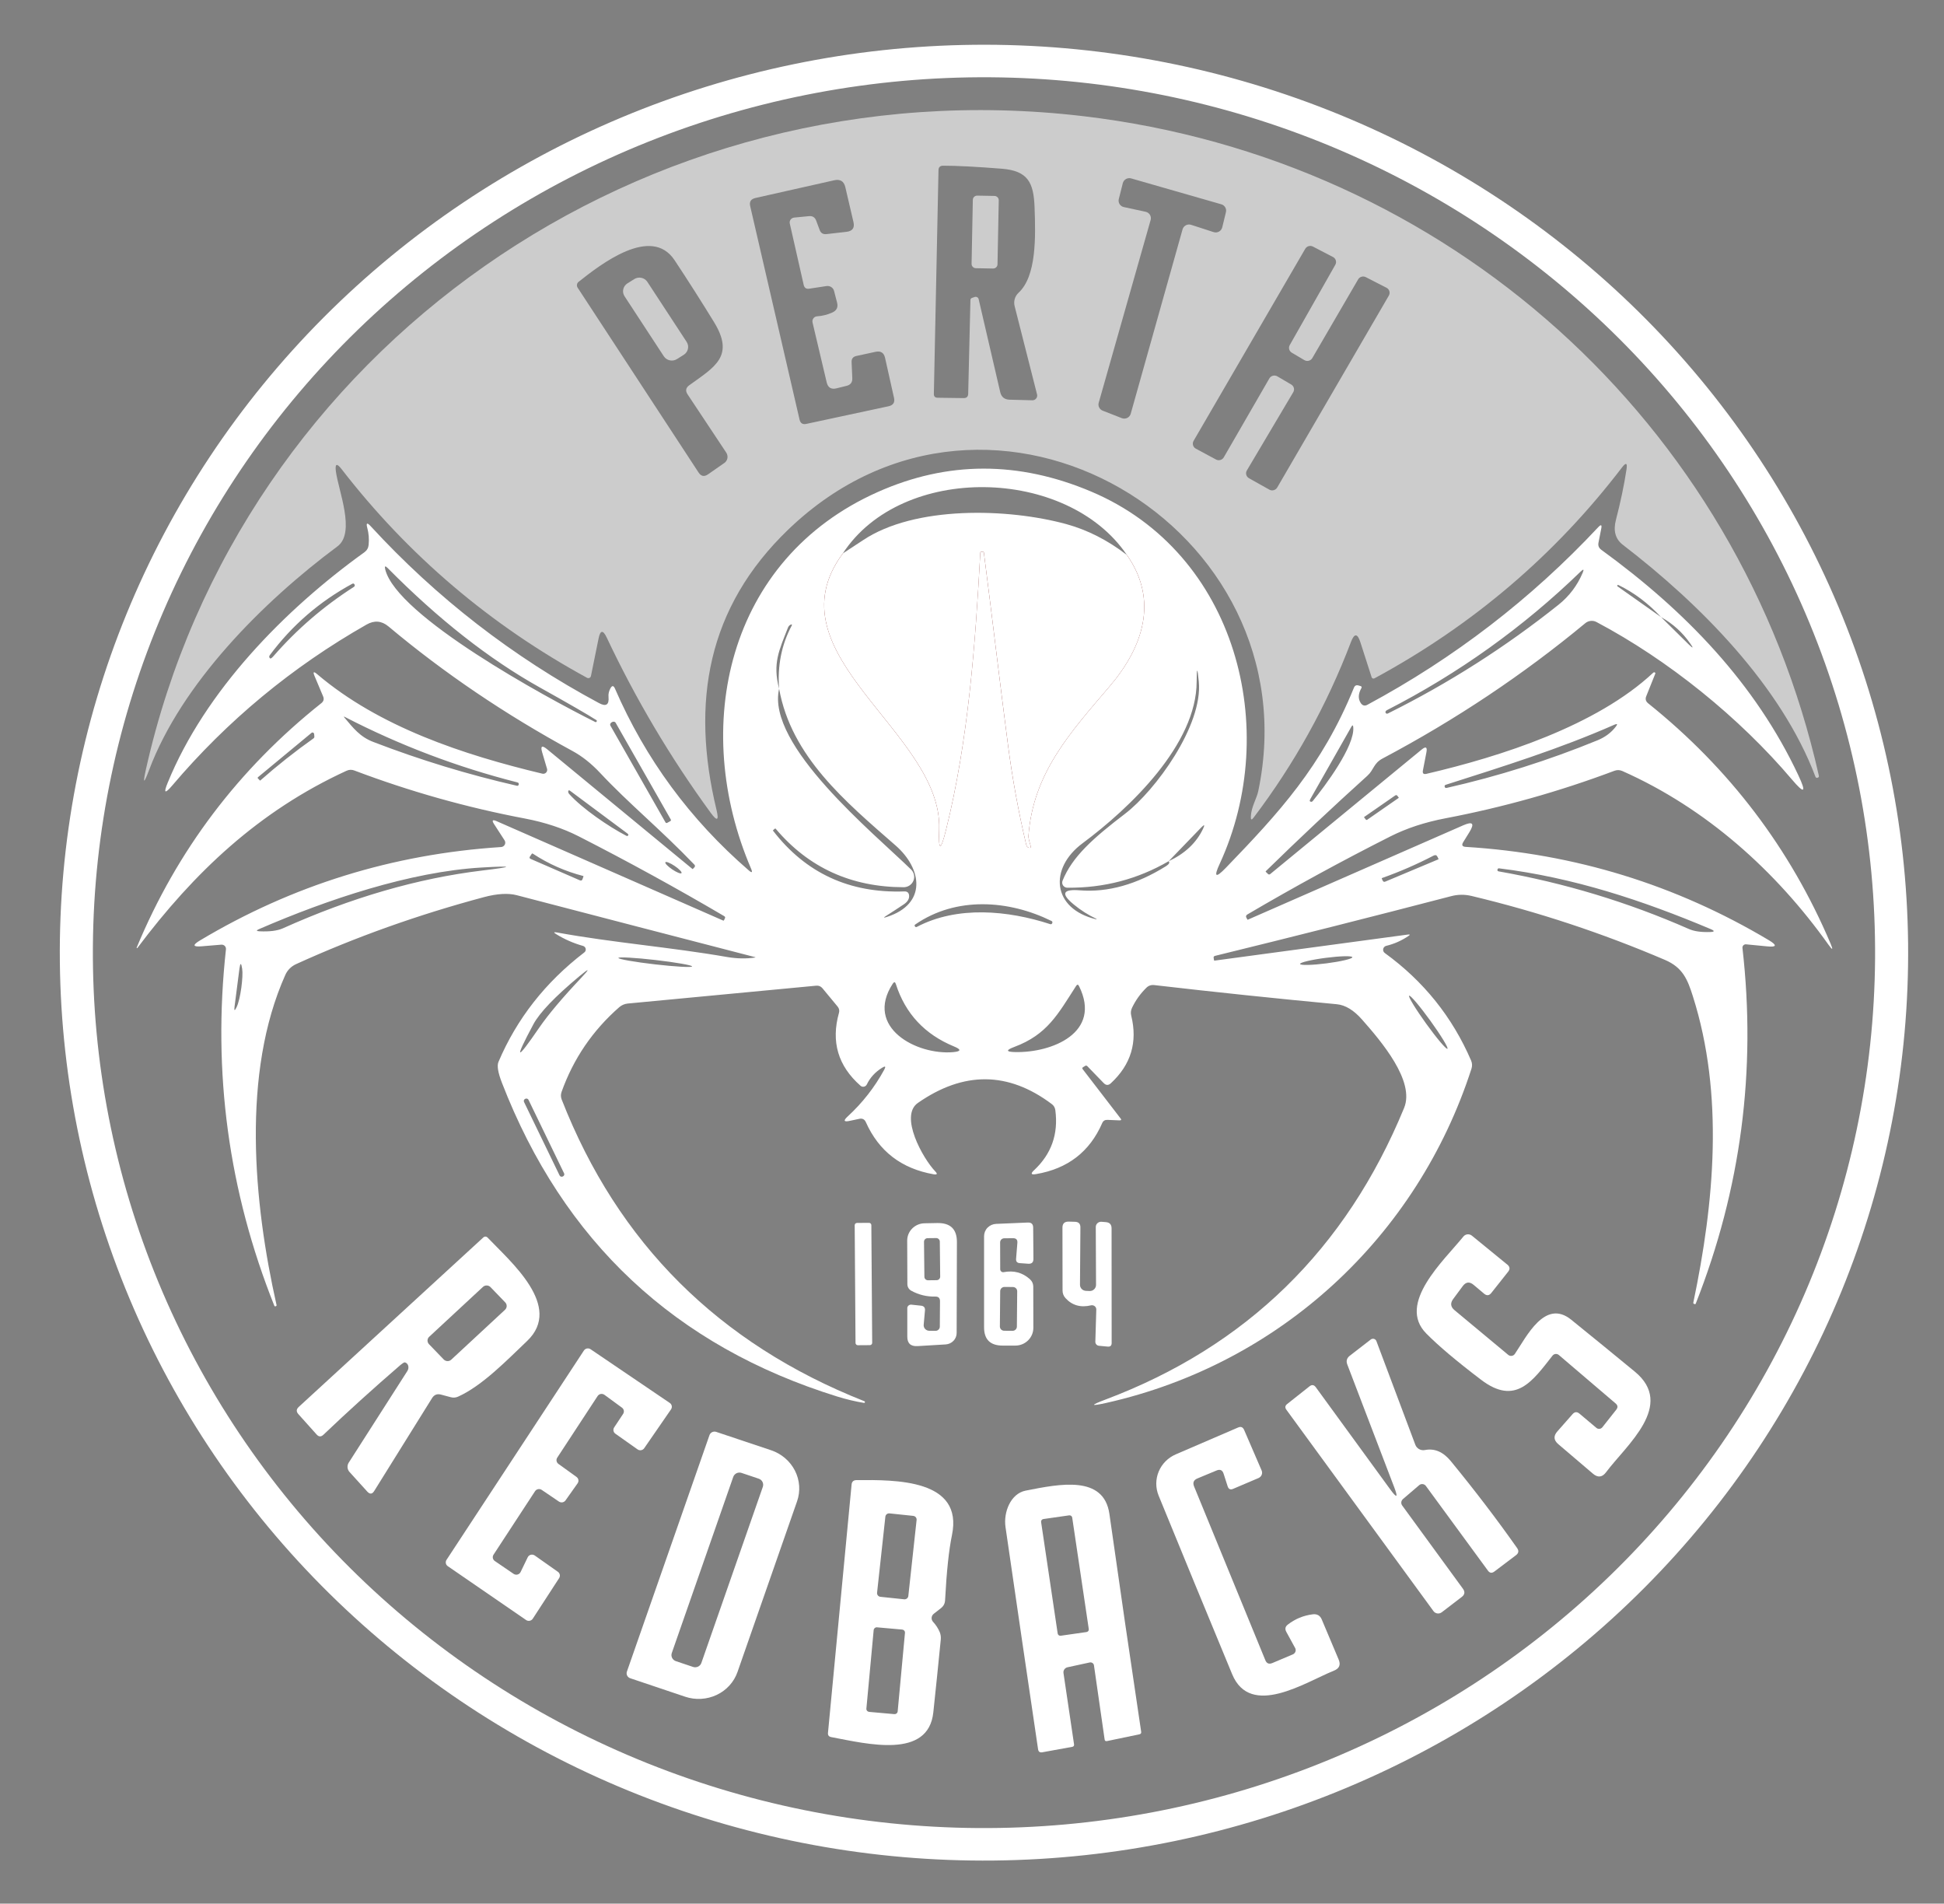
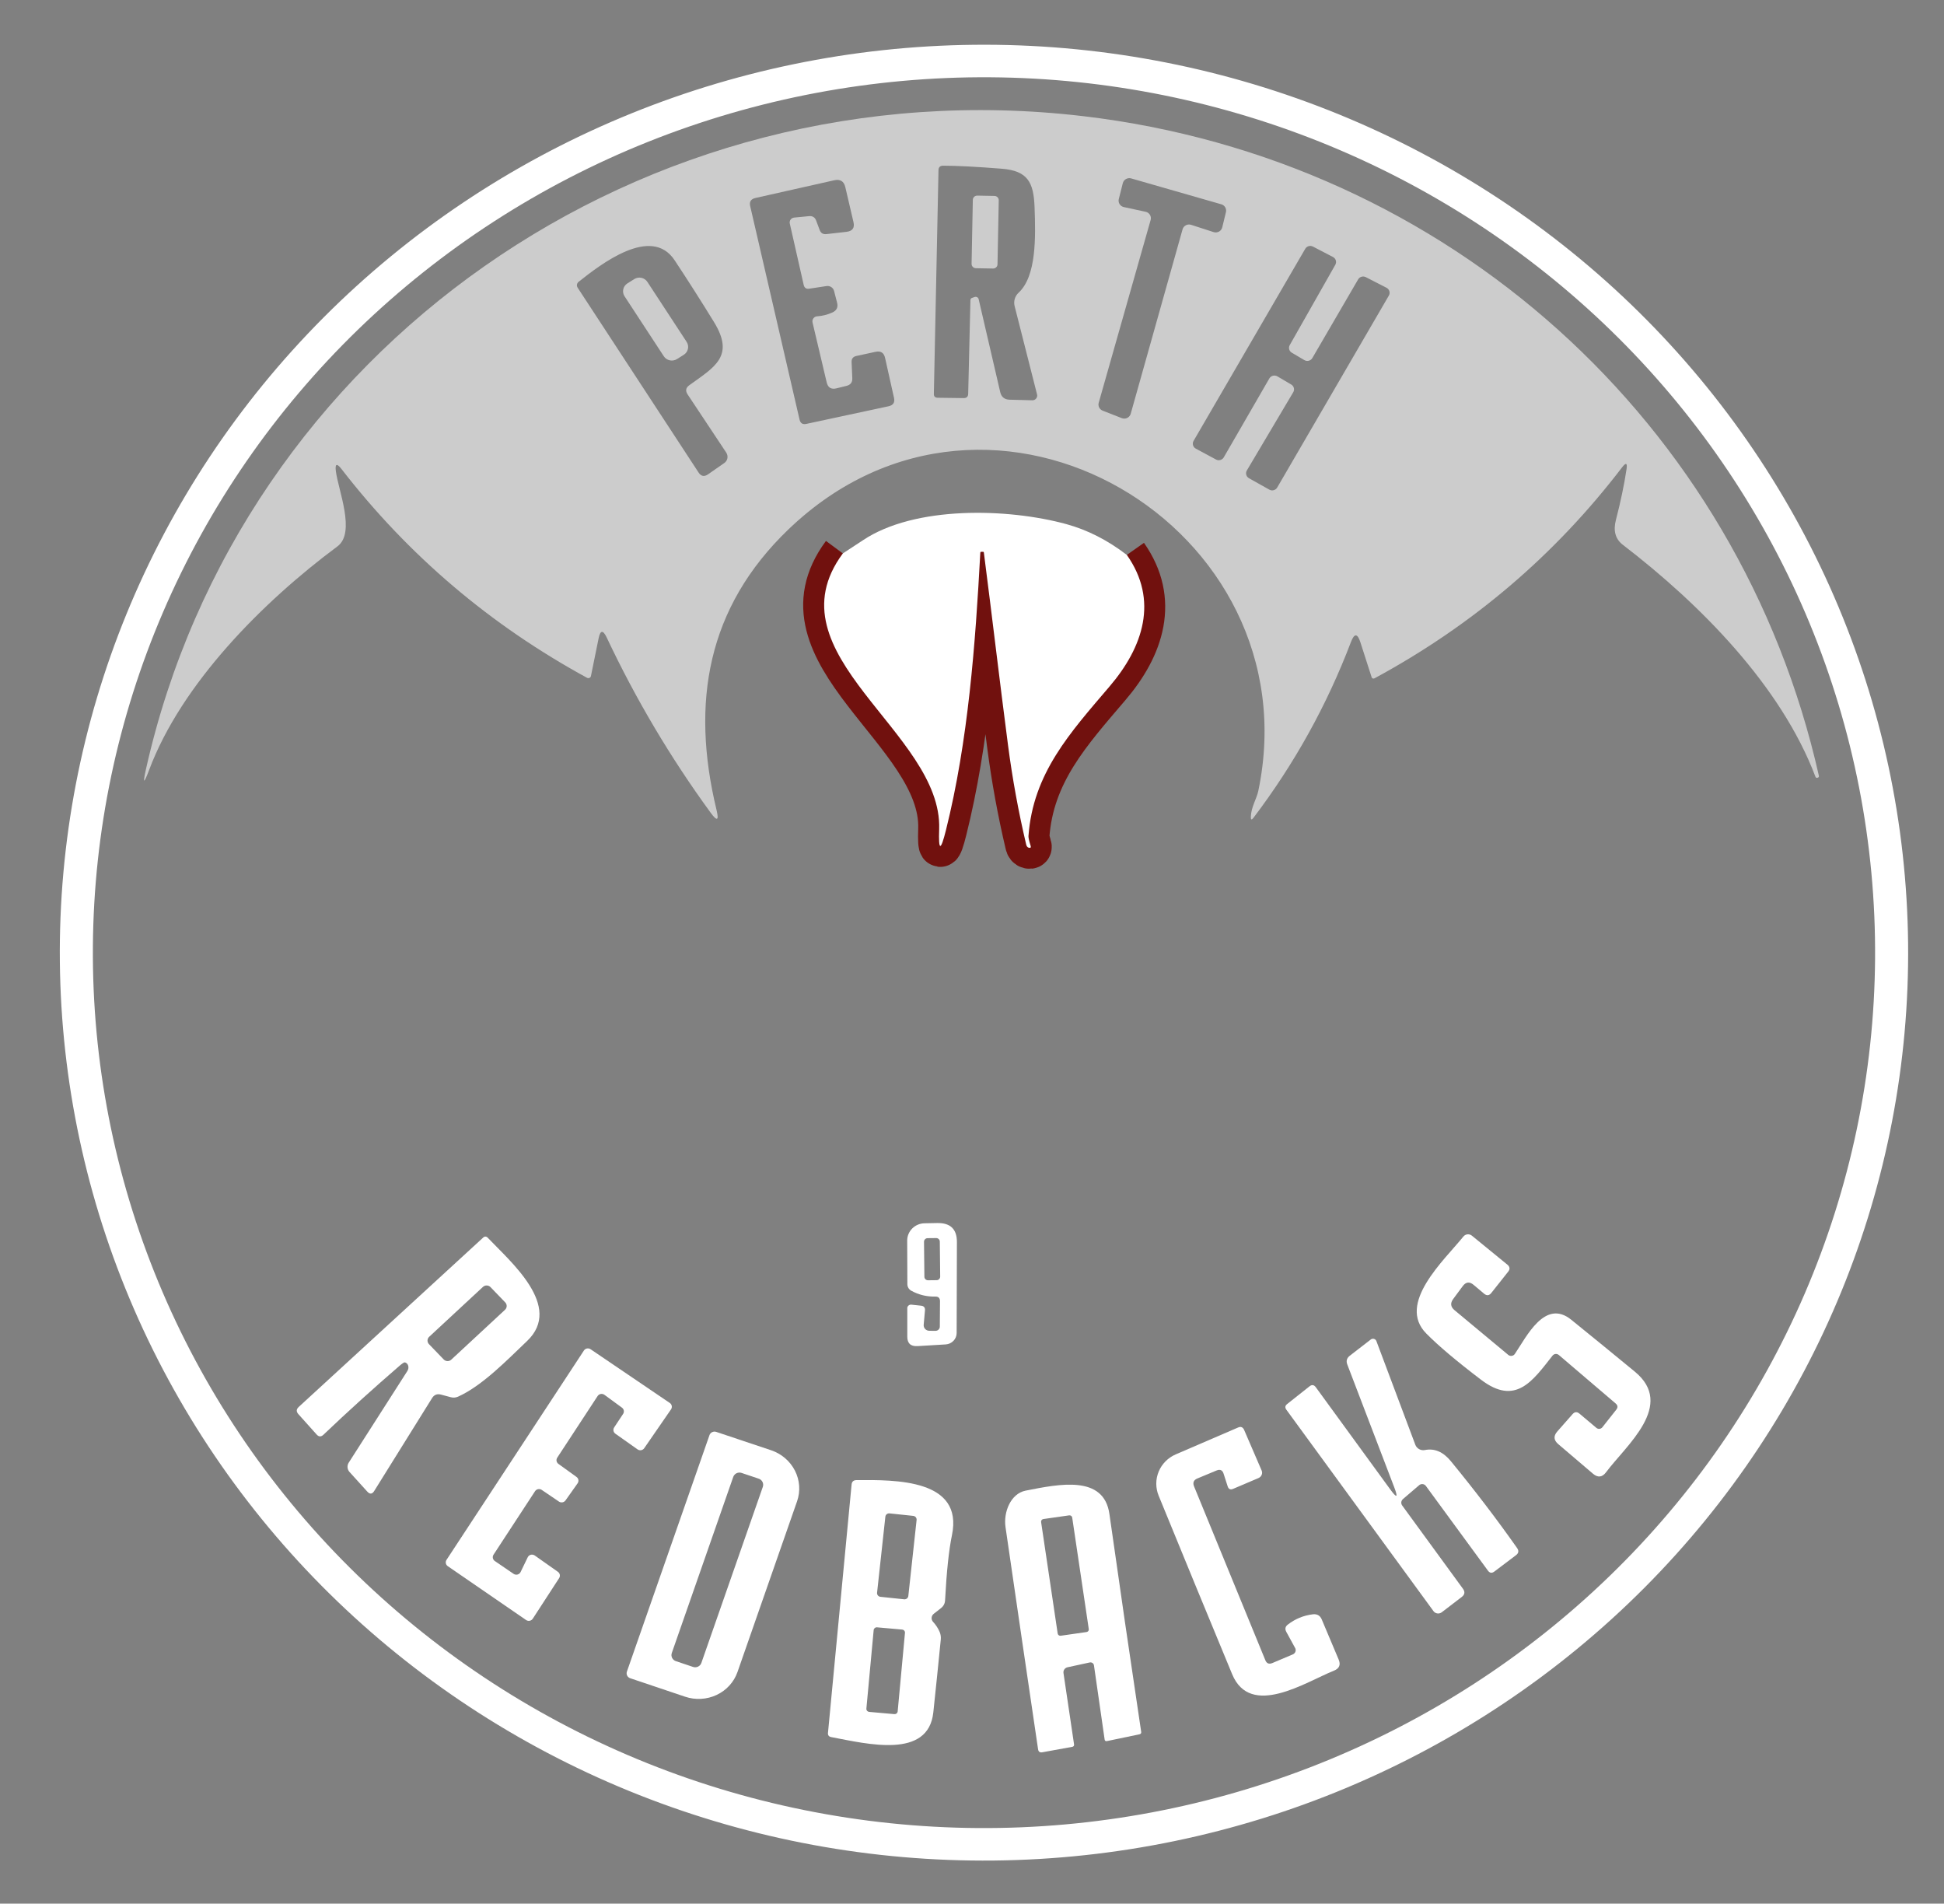
<svg xmlns="http://www.w3.org/2000/svg" width="143" height="140" viewBox="0 0 143 140" fill="none">
  <rect x="0" y="0" width="143" height="140" fill="#808080" stroke="none" />
  <path d="M61.997 40.699C56.49 48.133 69.33 53.844 69.084 60.98C69.025 62.599 69.191 62.622 69.582 61.048C71.218 54.507 71.749 47.358 72.109 40.649C72.113 40.604 72.13 40.581 72.159 40.581C72.214 40.581 72.269 40.581 72.323 40.581C72.349 40.581 72.363 40.594 72.368 40.618C72.98 45.351 73.53 50.078 74.149 54.81C74.469 57.259 74.913 59.687 75.481 62.095C75.511 62.236 75.576 62.318 75.677 62.343C75.808 62.372 75.852 62.324 75.81 62.2C75.696 61.833 75.643 61.593 75.652 61.482C75.987 56.867 78.709 53.893 81.607 50.493C84.096 47.587 85.233 44.143 82.889 40.81" stroke="#71110E" stroke-width="3.084" />
  <path d="M73.094 136.829C64.167 136.921 55.309 135.285 47.026 132.014C38.742 128.743 31.196 123.902 24.817 117.767C18.439 111.632 13.353 104.323 9.85 96.257C6.348 88.192 4.497 79.528 4.403 70.76C4.214 53.052 11.195 35.996 23.809 23.343C36.424 10.691 53.639 3.479 71.668 3.294C80.595 3.202 89.453 4.838 97.737 8.109C106.02 11.38 113.566 16.221 119.945 22.356C126.323 28.491 131.409 35.8 134.912 43.865C138.414 51.931 140.265 60.595 140.359 69.363C140.548 87.071 133.567 104.127 120.953 116.78C108.338 129.432 91.123 136.644 73.094 136.829ZM71.923 134.44C80.531 134.499 89.066 132.892 97.042 129.711C105.018 126.53 112.278 121.838 118.407 115.901C124.536 109.965 129.415 102.901 132.765 95.113C136.114 87.325 137.869 78.965 137.93 70.51C137.99 62.056 136.354 53.673 133.115 45.839C129.877 38.006 125.099 30.876 119.055 24.856C113.011 18.836 105.818 14.045 97.889 10.755C89.959 7.465 81.447 5.742 72.839 5.683C64.231 5.624 55.696 7.231 47.72 10.411C39.744 13.592 32.485 18.285 26.355 24.221C20.226 30.158 15.347 37.222 11.998 45.01C8.648 52.798 6.893 61.158 6.833 69.612C6.772 78.067 8.408 86.45 11.647 94.283C14.885 102.117 19.663 109.247 25.707 115.267C31.751 121.286 38.944 126.078 46.873 129.368C54.803 132.658 63.315 134.381 71.923 134.44Z" fill="white" />
  <path opacity="0.6" d="M119.648 34.505C119.716 34.043 119.606 33.998 119.32 34.369C114.394 40.816 108.322 45.988 101.106 49.887C101.086 49.897 101.065 49.903 101.043 49.905C101.021 49.906 100.999 49.903 100.979 49.895C100.959 49.888 100.941 49.876 100.927 49.86C100.913 49.844 100.903 49.826 100.897 49.806L100.07 47.235C99.855 46.566 99.624 46.56 99.375 47.217C97.611 51.854 95.224 56.16 92.213 60.132C92.07 60.327 92.003 60.304 92.011 60.064C92.036 59.346 92.447 58.726 92.561 58.163C96.609 38.804 72.957 24.563 57.989 38.941C52.033 44.664 50.795 51.652 52.709 59.569C52.898 60.358 52.753 60.423 52.273 59.767C49.317 55.716 46.77 51.423 44.631 46.888C44.357 46.31 44.157 46.333 44.031 46.956L43.469 49.719C43.463 49.748 43.45 49.776 43.431 49.799C43.412 49.823 43.388 49.842 43.36 49.854C43.333 49.867 43.302 49.873 43.272 49.872C43.241 49.871 43.212 49.864 43.185 49.849C36.056 45.963 30.034 40.843 25.116 34.487C24.775 34.049 24.638 34.103 24.705 34.648C24.882 36.054 26.183 39.17 24.825 40.18C19.337 44.256 13.343 50.277 10.962 56.645C10.571 57.681 10.495 57.659 10.735 56.577C17.638 25.746 47.29 4.728 79.689 8.544C106.518 11.709 127.947 31.086 133.795 57.047C133.812 57.122 133.783 57.171 133.707 57.196H133.701C133.625 57.221 133.572 57.196 133.543 57.122C131.016 50.444 125.086 44.448 119.377 40.068C118.829 39.647 118.659 39.038 118.865 38.241C119.21 36.915 119.471 35.67 119.648 34.505ZM71.99 22.005L73.576 28.837C73.66 29.197 73.889 29.383 74.264 29.395L75.931 29.438C75.986 29.44 76.041 29.429 76.091 29.407C76.141 29.384 76.184 29.35 76.219 29.308C76.253 29.266 76.277 29.217 76.288 29.164C76.3 29.111 76.299 29.057 76.285 29.005L74.637 22.519C74.591 22.342 74.594 22.157 74.645 21.983C74.696 21.809 74.793 21.651 74.927 21.528C76.247 20.301 76.184 17.452 76.102 15.222C76.032 13.419 75.609 12.564 73.702 12.409C71.837 12.261 70.395 12.186 69.376 12.186C69.153 12.186 69.039 12.296 69.035 12.515L68.694 28.968C68.689 29.153 68.784 29.248 68.978 29.252L70.879 29.277C71.102 29.281 71.216 29.174 71.22 28.955L71.384 22.073C71.384 21.986 71.426 21.93 71.51 21.906C71.569 21.885 71.628 21.864 71.687 21.844C71.718 21.832 71.751 21.828 71.783 21.83C71.816 21.832 71.848 21.841 71.876 21.856C71.905 21.871 71.93 21.892 71.95 21.918C71.97 21.944 71.984 21.973 71.99 22.005ZM60.812 28.125L59.77 23.715C59.758 23.662 59.757 23.607 59.768 23.555C59.78 23.502 59.802 23.452 59.835 23.409C59.867 23.366 59.909 23.331 59.956 23.305C60.004 23.28 60.057 23.265 60.111 23.262C60.49 23.238 60.856 23.147 61.21 22.99C61.542 22.845 61.664 22.602 61.576 22.259L61.355 21.404C61.326 21.284 61.252 21.18 61.148 21.112C61.043 21.044 60.916 21.018 60.793 21.038L59.536 21.23C59.309 21.268 59.17 21.175 59.119 20.952L58.096 16.436C58.085 16.386 58.085 16.335 58.096 16.285C58.106 16.236 58.127 16.189 58.158 16.148C58.188 16.107 58.227 16.073 58.272 16.048C58.317 16.023 58.367 16.007 58.418 16.002L59.498 15.897C59.763 15.868 59.942 15.975 60.035 16.219L60.294 16.913C60.378 17.144 60.547 17.245 60.799 17.216L62.271 17.049C62.709 16.995 62.879 16.758 62.782 16.337L62.182 13.766C62.081 13.328 61.807 13.159 61.361 13.258L55.576 14.559C55.239 14.633 55.109 14.834 55.184 15.16L58.816 30.863C58.879 31.131 59.048 31.235 59.321 31.173L65.359 29.878C65.704 29.804 65.839 29.597 65.763 29.259L65.106 26.322C65.022 25.938 64.784 25.79 64.393 25.876L62.991 26.18C62.751 26.234 62.635 26.38 62.643 26.62L62.694 27.809C62.711 28.115 62.568 28.305 62.264 28.379L61.532 28.559C61.144 28.654 60.904 28.509 60.812 28.125ZM82.298 14.639C82.282 14.702 82.278 14.766 82.288 14.83C82.298 14.893 82.321 14.954 82.355 15.009C82.389 15.064 82.434 15.111 82.487 15.149C82.54 15.187 82.6 15.213 82.664 15.228L84.274 15.575C84.34 15.589 84.401 15.616 84.455 15.655C84.509 15.693 84.555 15.742 84.589 15.798C84.623 15.854 84.645 15.917 84.654 15.982C84.663 16.047 84.659 16.113 84.641 16.176L80.82 29.624C80.788 29.738 80.8 29.86 80.853 29.966C80.907 30.073 80.998 30.156 81.11 30.2L82.519 30.752C82.583 30.777 82.652 30.788 82.721 30.785C82.791 30.782 82.859 30.765 82.921 30.735C82.983 30.704 83.037 30.661 83.081 30.609C83.125 30.556 83.157 30.495 83.175 30.429L86.99 16.863C87.008 16.8 87.039 16.741 87.081 16.69C87.123 16.639 87.175 16.597 87.234 16.566C87.293 16.535 87.358 16.517 87.424 16.511C87.491 16.506 87.558 16.514 87.622 16.535L89.27 17.068C89.335 17.089 89.404 17.097 89.472 17.091C89.541 17.085 89.607 17.065 89.667 17.033C89.727 17 89.78 16.956 89.821 16.902C89.863 16.848 89.892 16.786 89.908 16.721L90.18 15.6C90.209 15.479 90.19 15.352 90.126 15.245C90.063 15.137 89.96 15.058 89.838 15.024L83.213 13.122C83.15 13.103 83.082 13.097 83.016 13.105C82.95 13.112 82.886 13.133 82.828 13.165C82.77 13.198 82.72 13.241 82.68 13.293C82.639 13.346 82.61 13.405 82.594 13.469L82.298 14.639ZM50.707 28.329C52.57 26.985 54.073 26.198 52.513 23.671C51.578 22.147 50.616 20.638 49.627 19.143C47.909 16.535 44.176 19.446 42.559 20.729C42.497 20.778 42.455 20.849 42.442 20.928C42.429 21.007 42.446 21.088 42.49 21.156L51.389 34.753C51.574 35.034 51.806 35.077 52.084 34.883L53.277 34.053C53.397 33.971 53.48 33.844 53.507 33.701C53.534 33.558 53.504 33.409 53.422 33.285L50.58 29.005C50.404 28.74 50.446 28.515 50.707 28.329ZM96.533 26.335C96.505 26.383 96.467 26.425 96.422 26.459C96.377 26.492 96.326 26.517 96.271 26.531C96.217 26.545 96.16 26.548 96.104 26.54C96.048 26.531 95.994 26.512 95.946 26.483L95.024 25.938C94.93 25.883 94.861 25.794 94.833 25.69C94.805 25.586 94.819 25.475 94.872 25.381L98.226 19.471C98.253 19.423 98.271 19.37 98.277 19.315C98.284 19.26 98.279 19.204 98.263 19.151C98.247 19.098 98.22 19.049 98.185 19.006C98.149 18.963 98.105 18.927 98.055 18.901L96.577 18.133C96.481 18.084 96.368 18.073 96.263 18.103C96.159 18.133 96.07 18.201 96.015 18.294L87.799 32.424C87.771 32.472 87.753 32.525 87.746 32.58C87.739 32.634 87.743 32.69 87.759 32.743C87.774 32.796 87.8 32.845 87.835 32.889C87.87 32.932 87.913 32.968 87.963 32.994L89.447 33.793C89.545 33.846 89.66 33.859 89.768 33.829C89.876 33.799 89.967 33.728 90.022 33.632L93.375 27.828C93.403 27.779 93.441 27.737 93.486 27.704C93.531 27.67 93.582 27.646 93.637 27.632C93.692 27.618 93.749 27.615 93.805 27.623C93.861 27.631 93.914 27.65 93.963 27.679L94.986 28.28C95.08 28.337 95.149 28.427 95.176 28.533C95.203 28.638 95.187 28.75 95.131 28.844L91.714 34.605C91.659 34.7 91.645 34.813 91.675 34.918C91.704 35.024 91.775 35.114 91.872 35.168L93.375 36.011C93.472 36.065 93.587 36.078 93.695 36.049C93.803 36.02 93.894 35.951 93.95 35.856L102.167 21.732C102.194 21.684 102.211 21.63 102.217 21.575C102.223 21.52 102.218 21.464 102.201 21.411C102.185 21.357 102.157 21.308 102.121 21.265C102.085 21.223 102.04 21.188 101.99 21.162L100.468 20.382C100.371 20.332 100.258 20.322 100.154 20.352C100.049 20.382 99.96 20.45 99.906 20.543L96.533 26.335Z" fill="white" />
  <path opacity="0.6" d="M73.152 14.41L71.889 14.386C71.712 14.383 71.565 14.521 71.561 14.696L71.469 19.403C71.466 19.577 71.607 19.721 71.785 19.725L73.048 19.748C73.226 19.752 73.373 19.613 73.376 19.439L73.468 14.732C73.472 14.557 73.33 14.413 73.152 14.41Z" fill="white" />
  <path opacity="0.6" d="M46.654 20.526L46.154 20.84C45.828 21.045 45.733 21.471 45.943 21.79L48.829 26.2C49.038 26.52 49.472 26.613 49.798 26.407L50.297 26.093C50.623 25.888 50.718 25.462 50.509 25.143L47.622 20.733C47.413 20.413 46.979 20.32 46.654 20.526Z" fill="white" />
-   <path d="M55.247 63.88C50.795 53.498 53.441 41.127 64.582 36.178C69.698 33.902 74.927 33.894 80.27 36.153C90.994 40.687 94.265 53.677 89.718 63.533C89.268 64.503 89.417 64.603 90.166 63.83C94.07 59.785 97.24 56.36 99.596 50.574C99.659 50.417 99.773 50.363 99.937 50.413L100.101 50.462C100.113 50.466 100.125 50.473 100.134 50.481C100.144 50.49 100.151 50.501 100.156 50.513C100.161 50.525 100.163 50.537 100.162 50.55C100.161 50.563 100.158 50.575 100.152 50.586C99.903 51.024 99.888 51.402 100.107 51.72C100.234 51.897 100.394 51.935 100.587 51.831C106.975 48.395 112.633 44.043 117.564 38.773C117.774 38.55 117.848 38.587 117.785 38.885L117.583 39.913C117.541 40.128 117.61 40.301 117.791 40.433C123.999 44.943 129.128 50.283 132.292 57.029C132.894 58.313 132.734 58.412 131.812 57.326C127.953 52.773 122.724 48.542 117.431 45.742C117.303 45.675 117.157 45.647 117.011 45.663C116.866 45.678 116.728 45.736 116.616 45.829C112.052 49.612 107.084 52.928 101.712 55.777C101.023 56.137 101.074 56.607 100.581 57.053C98.042 59.345 95.554 61.683 93.116 64.066C93.095 64.086 93.095 64.105 93.116 64.121L93.267 64.27C93.322 64.324 93.381 64.326 93.444 64.276L104.573 55.127C104.884 54.871 105.002 54.939 104.926 55.331L104.667 56.669C104.629 56.88 104.716 56.961 104.926 56.911C110.421 55.629 117.437 53.374 121.606 49.477C121.656 49.432 121.705 49.43 121.751 49.471C121.772 49.488 121.776 49.511 121.764 49.539L121.101 51.193C121.012 51.404 121.058 51.581 121.24 51.726C127.218 56.517 131.692 62.41 134.66 69.405C134.858 69.876 134.808 69.903 134.509 69.486C130.644 64.059 125.515 59.444 119.332 56.7C119.139 56.618 118.945 56.614 118.751 56.688C114.697 58.212 110.551 59.376 106.316 60.182C104.808 60.471 103.465 60.913 102.286 61.507C98.703 63.316 95.188 65.234 91.739 67.262C91.703 67.285 91.676 67.319 91.664 67.358C91.653 67.397 91.657 67.438 91.676 67.473L91.752 67.615C91.753 67.619 91.755 67.623 91.758 67.627C91.761 67.63 91.765 67.633 91.769 67.634C91.774 67.636 91.778 67.637 91.783 67.637C91.787 67.637 91.792 67.636 91.796 67.634L107.648 60.69C108.33 60.392 108.48 60.557 108.097 61.185L107.629 61.941C107.503 62.151 107.564 62.265 107.812 62.282C115.842 62.777 123.279 65.067 130.126 69.151C130.745 69.523 130.694 69.672 129.974 69.597L128.446 69.449C128.409 69.445 128.372 69.449 128.337 69.461C128.302 69.473 128.271 69.493 128.245 69.518C128.219 69.544 128.199 69.575 128.187 69.609C128.174 69.643 128.17 69.679 128.174 69.715C129.206 78.726 128.06 87.446 124.738 95.875C124.726 95.908 124.692 95.918 124.637 95.906L124.631 95.9C124.572 95.883 124.549 95.846 124.562 95.788C126.096 88.46 126.835 80.518 124.524 73.258C124.132 72.026 123.785 71.158 122.477 70.595C117.871 68.625 113.13 67.058 108.255 65.893C107.741 65.769 107.231 65.775 106.726 65.912C100.958 67.415 95.175 68.877 89.377 70.297C89.293 70.318 89.259 70.37 89.276 70.452L89.308 70.638C89.311 70.641 89.319 70.644 89.329 70.645C89.339 70.646 89.351 70.646 89.364 70.644L103.562 68.73C103.726 68.71 103.741 68.745 103.606 68.835C103.101 69.178 102.556 69.42 101.97 69.56C101.915 69.574 101.864 69.603 101.825 69.644C101.785 69.684 101.758 69.735 101.747 69.79C101.736 69.845 101.741 69.903 101.761 69.955C101.782 70.007 101.817 70.053 101.863 70.087C104.718 72.156 106.836 74.795 108.217 78.003C108.297 78.198 108.305 78.394 108.242 78.592C104.244 90.969 94.164 100.298 81.388 103.172C80.205 103.436 80.179 103.356 81.312 102.93C91.682 99.028 99.006 91.879 103.284 81.485C104.099 79.509 101.617 76.597 100.196 74.987C99.585 74.289 98.962 73.911 98.326 73.853C93.846 73.432 89.375 72.963 84.912 72.447C84.676 72.418 84.476 72.488 84.312 72.657C83.878 73.087 83.533 73.57 83.276 74.107C83.183 74.297 83.162 74.493 83.213 74.695C83.693 76.641 83.194 78.297 81.716 79.664C81.535 79.833 81.358 79.829 81.186 79.651L79.986 78.412C79.935 78.359 79.878 78.352 79.815 78.394L79.657 78.493C79.647 78.499 79.638 78.507 79.631 78.517C79.624 78.527 79.62 78.538 79.617 78.549C79.615 78.561 79.615 78.573 79.618 78.585C79.62 78.596 79.625 78.607 79.632 78.617L82.424 82.247C82.508 82.35 82.48 82.4 82.341 82.395L81.464 82.358C81.278 82.35 81.15 82.428 81.078 82.594C80.16 84.704 78.537 85.955 76.209 86.347C75.843 86.409 75.794 86.314 76.064 86.063C77.339 84.873 77.862 83.401 77.63 81.646C77.605 81.456 77.516 81.305 77.365 81.194C74.169 78.794 70.887 78.767 67.519 81.113C66.142 82.067 67.879 85.189 68.794 86.143C68.98 86.333 68.94 86.405 68.674 86.36C66.308 85.943 64.647 84.665 63.691 82.525C63.594 82.311 63.43 82.23 63.199 82.284L62.529 82.426C62.07 82.53 62.014 82.422 62.359 82.104C63.445 81.105 64.342 79.957 65.049 78.66C65.175 78.425 65.123 78.379 64.891 78.524C64.382 78.838 64.005 79.249 63.761 79.757C63.741 79.797 63.711 79.833 63.675 79.861C63.639 79.889 63.596 79.908 63.551 79.917C63.507 79.926 63.461 79.924 63.417 79.913C63.373 79.901 63.333 79.879 63.3 79.849C61.645 78.396 61.117 76.608 61.715 74.485C61.761 74.32 61.729 74.169 61.62 74.033L60.502 72.682C60.384 72.538 60.23 72.474 60.041 72.49L46.178 73.803C45.942 73.828 45.734 73.917 45.553 74.07C43.595 75.784 42.18 77.861 41.309 80.302C41.241 80.492 41.245 80.682 41.321 80.871C45.452 91.423 52.87 98.815 63.578 103.048C63.594 103.052 63.609 103.063 63.618 103.077C63.627 103.092 63.629 103.109 63.625 103.126C63.621 103.142 63.61 103.156 63.595 103.165C63.581 103.174 63.563 103.176 63.546 103.172C62.914 103.069 62.264 102.914 61.594 102.707C49.666 99.007 41.439 91.307 36.913 79.608C36.631 78.877 36.549 78.373 36.667 78.096C38.014 74.925 40.119 72.24 42.982 70.043C43.023 70.013 43.054 69.971 43.072 69.924C43.09 69.877 43.094 69.826 43.084 69.776C43.074 69.727 43.051 69.681 43.016 69.644C42.981 69.607 42.937 69.58 42.888 69.566C42.184 69.368 41.526 69.079 40.911 68.699C40.709 68.575 40.725 68.534 40.961 68.575C45.092 69.331 49.349 69.659 53.504 70.384C54.216 70.504 54.894 70.516 55.538 70.421C55.588 70.413 55.588 70.403 55.538 70.39C49.727 68.887 43.888 67.369 38.018 65.837C37.382 65.672 36.58 65.718 35.612 65.974C30.762 67.27 26.151 68.914 21.781 70.904C21.427 71.064 21.146 71.344 20.991 71.691C17.758 78.902 18.648 88.454 20.341 95.968C20.353 96.017 20.332 96.05 20.278 96.067C20.227 96.083 20.193 96.069 20.177 96.023C16.812 87.595 15.627 78.858 16.621 69.814C16.626 69.768 16.62 69.722 16.605 69.678C16.589 69.635 16.563 69.595 16.53 69.562C16.497 69.53 16.456 69.505 16.412 69.49C16.368 69.474 16.32 69.469 16.273 69.474L14.865 69.591C14.179 69.653 14.13 69.509 14.72 69.158C21.515 65.098 28.896 62.81 36.862 62.294C36.919 62.29 36.974 62.272 37.022 62.24C37.069 62.209 37.107 62.167 37.133 62.117C37.158 62.067 37.17 62.011 37.167 61.955C37.164 61.9 37.146 61.845 37.115 61.798L36.345 60.609C36.163 60.328 36.227 60.256 36.534 60.392L53.201 67.702C53.222 67.71 53.239 67.704 53.252 67.683L53.321 67.547C53.359 67.473 53.342 67.415 53.27 67.374C49.763 65.313 46.193 63.355 42.559 61.501C41.406 60.915 40.096 60.481 38.631 60.2C34.336 59.387 30.147 58.208 26.063 56.663C25.869 56.589 25.675 56.597 25.482 56.688C19.04 59.649 14.278 64.159 10.103 69.721C10.098 69.725 10.092 69.728 10.085 69.728C10.079 69.728 10.072 69.727 10.067 69.723C10.061 69.72 10.057 69.715 10.054 69.709C10.052 69.703 10.051 69.697 10.053 69.69C13.021 62.546 17.551 56.552 23.644 51.708C23.808 51.575 23.85 51.412 23.77 51.218L23.139 49.719C23.004 49.401 23.069 49.356 23.334 49.583C27.888 53.454 34.058 55.505 39.894 56.898C39.943 56.91 39.994 56.909 40.043 56.895C40.091 56.881 40.135 56.855 40.17 56.819C40.205 56.783 40.23 56.739 40.243 56.691C40.255 56.644 40.255 56.593 40.241 56.545L39.881 55.325C39.747 54.867 39.867 54.79 40.241 55.096L50.94 63.911C50.948 63.915 50.957 63.913 50.965 63.905L51.073 63.793C51.14 63.723 51.14 63.653 51.073 63.583C48.565 60.968 46.254 59.098 44.151 56.849C43.502 56.155 42.82 55.614 42.104 55.226C37.17 52.546 32.66 49.494 28.576 46.07C28.075 45.653 27.541 45.606 26.972 45.928C21.49 49.046 16.722 52.994 12.667 57.772C12.128 58.404 12.017 58.338 12.332 57.574C15.086 50.822 20.915 44.85 26.808 40.613C26.993 40.477 27.096 40.295 27.117 40.068C27.16 39.647 27.126 39.23 27.016 38.817C26.919 38.453 27.002 38.412 27.263 38.693C32.109 43.962 37.705 48.298 44.05 51.701C44.58 51.99 44.818 51.838 44.763 51.243C44.742 51.041 44.789 50.834 44.902 50.623C45.024 50.4 45.136 50.407 45.237 50.642C47.485 55.821 50.763 60.275 55.071 64.004C55.315 64.218 55.374 64.177 55.247 63.88ZM61.999 40.7C56.492 48.133 69.331 53.845 69.085 60.981C69.026 62.6 69.192 62.622 69.584 61.049C71.22 54.507 71.75 47.359 72.11 40.65C72.114 40.605 72.131 40.582 72.161 40.582C72.215 40.582 72.27 40.582 72.325 40.582C72.35 40.582 72.365 40.594 72.369 40.619C72.982 45.352 73.531 50.078 74.15 54.811C74.47 57.26 74.914 59.688 75.483 62.096C75.512 62.236 75.577 62.319 75.678 62.344C75.809 62.373 75.853 62.325 75.811 62.201C75.697 61.834 75.645 61.594 75.653 61.483C75.988 56.867 78.71 53.894 81.609 50.493C84.097 47.588 85.234 44.144 82.891 40.811C78.495 34.319 66.338 34.047 61.999 40.7ZM43.86 52.953C43.229 52.548 41.839 51.747 39.692 50.549C35.983 48.476 32.258 45.552 28.52 41.778C28.338 41.592 28.277 41.623 28.336 41.87C29.176 45.309 40.14 51.28 43.778 53.095C43.824 53.12 43.86 53.109 43.885 53.064H43.892C43.917 53.019 43.907 52.981 43.86 52.953ZM102.097 52.469C106.564 50.248 110.745 47.584 114.64 44.478C115.431 43.847 116.025 43.062 116.421 42.124C116.534 41.86 116.486 41.829 116.275 42.032C112.044 46.132 107.292 49.531 102.021 52.228C102.001 52.238 101.982 52.251 101.966 52.265C101.949 52.28 101.936 52.296 101.927 52.313C101.917 52.33 101.912 52.347 101.911 52.363C101.91 52.379 101.913 52.394 101.92 52.407V52.414C101.962 52.488 102.021 52.507 102.097 52.469ZM20.12 48.251C21.837 46.281 23.806 44.586 26.025 43.165C26.101 43.116 26.117 43.052 26.075 42.973H26.069C26.035 42.911 25.985 42.897 25.917 42.93C23.501 44.239 21.475 45.992 19.842 48.189C19.783 48.272 19.791 48.348 19.867 48.418H19.873C19.911 48.451 19.993 48.395 20.12 48.251ZM122.187 45.383L124.22 47.39C124.557 47.716 124.591 47.689 124.322 47.309C123.762 46.508 123.05 45.866 122.187 45.383C121.248 44.371 120.202 43.584 119.048 43.023C119.034 43.017 119.018 43.017 119.002 43.022C118.987 43.026 118.975 43.036 118.967 43.048C118.959 43.061 118.956 43.075 118.96 43.089C118.963 43.102 118.972 43.114 118.985 43.122L122.187 45.383ZM57.312 50.654C56.34 54.805 64.304 61.291 67.02 63.948C67.128 64.054 67.202 64.189 67.232 64.337C67.262 64.484 67.248 64.637 67.189 64.776C67.131 64.915 67.033 65.034 66.906 65.118C66.779 65.202 66.63 65.248 66.477 65.249C62.616 65.241 59.479 63.81 57.066 60.956C57.041 60.927 57.014 60.927 56.984 60.956L56.864 61.061C56.856 61.069 56.856 61.08 56.864 61.092C59.268 64.21 62.487 65.699 66.521 65.558C66.74 65.55 66.858 65.653 66.874 65.868C66.891 66.104 66.765 66.314 66.496 66.5C66.032 66.81 65.599 67.093 65.194 67.349C64.971 67.489 64.984 67.518 65.232 67.436C68.194 66.488 67.847 63.898 65.883 62.182C62.182 58.949 58.209 55.647 57.312 50.654C57.182 48.961 57.489 47.415 58.235 46.015C58.281 45.924 58.256 45.899 58.159 45.94C58.07 45.982 58.005 46.054 57.963 46.157C57.312 47.824 56.82 48.784 57.312 50.654ZM85.967 63.335C87.162 62.777 88.004 61.984 88.493 60.956C88.644 60.642 88.598 60.611 88.354 60.863L85.967 63.335C83.693 64.656 81.211 65.307 78.52 65.286C78.458 65.286 78.396 65.271 78.341 65.243C78.285 65.214 78.238 65.173 78.202 65.122C78.167 65.071 78.144 65.013 78.137 64.952C78.13 64.891 78.138 64.829 78.16 64.772C78.874 63 80.415 61.637 82.765 59.841C84.975 58.15 88.493 53.368 88.183 50.128C88.082 49.054 88.03 49.056 88.025 50.134C88.019 54.737 83.144 59.407 79.626 62.021C77.15 63.861 77.377 66.835 80.642 67.609C80.646 67.609 80.649 67.607 80.652 67.605C80.655 67.603 80.657 67.6 80.659 67.597C80.66 67.594 80.66 67.591 80.66 67.587C80.659 67.584 80.657 67.581 80.655 67.578C80.049 67.289 79.497 66.94 79.001 66.531C78.015 65.726 78.16 65.375 79.436 65.478C81.504 65.639 83.615 65.046 85.771 63.7C85.998 63.556 86.064 63.434 85.967 63.335ZM38.157 57.691C38.178 57.613 38.142 57.561 38.05 57.537C33.629 56.413 29.404 54.811 25.374 52.73C25.286 52.68 25.273 52.694 25.336 52.773C25.987 53.541 26.473 54.191 27.471 54.569C30.907 55.891 34.42 56.962 38.012 57.784C38.088 57.805 38.136 57.776 38.157 57.698V57.691ZM49.077 60.516L49.311 60.386C49.331 60.374 49.345 60.356 49.351 60.334C49.357 60.312 49.354 60.288 49.342 60.268L45.281 53.145C45.26 53.108 45.22 53.084 45.17 53.077C45.121 53.07 45.065 53.081 45.016 53.107L45.003 53.114C44.954 53.141 44.915 53.181 44.895 53.227C44.875 53.272 44.875 53.318 44.896 53.355L48.957 60.485C48.969 60.505 48.988 60.519 49.01 60.525C49.033 60.531 49.057 60.528 49.077 60.516ZM99.406 53.448L96.406 58.732C96.343 58.844 96.329 58.91 96.362 58.93L96.368 58.937C96.444 58.986 96.51 58.978 96.564 58.912C97.461 57.822 99.672 54.861 99.545 53.479C99.533 53.318 99.486 53.308 99.406 53.448ZM118.764 53.293C114.684 55.09 110.585 56.36 106.347 57.716C106.276 57.741 106.25 57.788 106.271 57.859V57.865C106.292 57.935 106.341 57.962 106.417 57.945C110.21 57.086 113.907 55.92 117.507 54.446C118.075 54.214 118.53 53.873 118.871 53.423C119.002 53.25 118.966 53.207 118.764 53.293ZM18.977 57.252L19.122 57.4C19.13 57.408 19.139 57.408 19.147 57.4C20.398 56.298 21.705 55.263 23.069 54.297C23.107 54.268 23.126 54.231 23.126 54.185L23.107 53.975C23.104 53.953 23.096 53.933 23.083 53.916C23.07 53.899 23.053 53.885 23.034 53.877C23.014 53.869 22.993 53.866 22.973 53.869C22.952 53.872 22.933 53.881 22.918 53.894L18.983 57.153C18.945 57.185 18.943 57.219 18.977 57.252ZM127.279 58.806C127.265 58.821 127.248 58.833 127.229 58.842C127.21 58.85 127.19 58.855 127.169 58.856C127.149 58.856 127.128 58.853 127.109 58.846C127.089 58.839 127.071 58.828 127.056 58.815L121.764 54.008C121.749 53.994 121.737 53.978 121.728 53.959C121.719 53.941 121.714 53.921 121.714 53.9C121.713 53.88 121.716 53.86 121.723 53.841C121.73 53.822 121.741 53.804 121.755 53.789C121.77 53.774 121.787 53.762 121.805 53.754C121.824 53.745 121.845 53.74 121.865 53.74C121.886 53.739 121.907 53.742 121.926 53.749C121.946 53.756 121.963 53.767 121.979 53.781L127.271 58.587C127.286 58.601 127.298 58.618 127.307 58.636C127.315 58.655 127.32 58.675 127.321 58.695C127.322 58.715 127.319 58.736 127.311 58.755C127.304 58.774 127.293 58.791 127.279 58.806ZM41.852 58.373C42.812 59.457 44.789 60.801 46.071 61.464C46.13 61.497 46.178 61.485 46.216 61.427V61.421C46.237 61.383 46.208 61.336 46.127 61.278L41.934 58.156C41.85 58.094 41.803 58.115 41.795 58.218C41.795 58.276 41.814 58.327 41.852 58.373ZM100.581 60.281L102.893 58.676C102.894 58.676 102.896 58.676 102.897 58.675C102.898 58.673 102.899 58.672 102.899 58.67L102.798 58.534C102.751 58.468 102.695 58.458 102.627 58.503L100.341 60.089C100.34 60.09 100.339 60.091 100.338 60.093C100.337 60.094 100.337 60.096 100.337 60.098C100.337 60.1 100.337 60.102 100.338 60.103C100.339 60.105 100.34 60.106 100.341 60.107L100.455 60.256C100.488 60.306 100.531 60.314 100.581 60.281ZM39.035 63.167L42.654 64.741C42.751 64.782 42.816 64.753 42.85 64.654L42.919 64.456C42.923 64.439 42.919 64.429 42.907 64.425C41.58 64.082 40.344 63.535 39.199 62.783C39.161 62.759 39.132 62.765 39.111 62.802L38.978 63C38.932 63.075 38.951 63.13 39.035 63.167ZM101.642 64.611L101.705 64.753C101.747 64.848 101.815 64.875 101.907 64.834C103.208 64.284 104.507 63.739 105.804 63.198C105.817 63.194 105.821 63.186 105.817 63.174L105.747 63.025C105.688 62.889 105.589 62.856 105.45 62.926C104.229 63.562 102.966 64.111 101.661 64.574C101.644 64.582 101.638 64.594 101.642 64.611ZM50.131 64.212C50.155 64.178 50.115 64.103 50.021 64.004C49.926 63.905 49.785 63.79 49.627 63.684C49.47 63.578 49.31 63.49 49.182 63.439C49.054 63.388 48.968 63.378 48.945 63.412C48.921 63.446 48.961 63.52 49.055 63.619C49.15 63.718 49.291 63.833 49.449 63.939C49.606 64.045 49.766 64.134 49.894 64.185C50.022 64.236 50.108 64.246 50.131 64.212ZM35.46 64.022C37.827 63.737 37.818 63.663 35.435 63.799C30.193 64.103 24.086 66.147 19.046 68.334C18.84 68.425 18.85 68.476 19.078 68.489C19.819 68.526 20.395 68.454 20.808 68.272C25.84 66.013 30.724 64.596 35.46 64.022ZM125.837 68.328C120.81 66.209 115.739 64.536 110.276 63.861C110.204 63.853 110.164 63.884 110.156 63.954L110.149 63.96C110.141 64.031 110.172 64.072 110.244 64.084C115.082 64.935 119.745 66.347 124.233 68.321C124.616 68.491 125.136 68.565 125.793 68.544C126.134 68.532 126.149 68.46 125.837 68.328ZM67.443 68.166C70.424 66.599 74.144 66.952 77.245 67.962C77.32 67.987 77.373 67.962 77.403 67.888C77.432 67.813 77.411 67.76 77.339 67.727C74.201 66.184 70.335 65.912 67.329 67.987C67.274 68.024 67.264 68.069 67.298 68.123L67.304 68.129C67.338 68.183 67.384 68.195 67.443 68.166ZM50.909 71.074C50.914 71.032 50.633 70.958 50.129 70.87C49.624 70.781 48.937 70.685 48.218 70.602C47.499 70.519 46.808 70.457 46.297 70.428C45.785 70.4 45.494 70.407 45.489 70.45C45.484 70.492 45.765 70.566 46.27 70.654C46.774 70.743 47.461 70.839 48.18 70.922C48.898 71.005 49.59 71.067 50.102 71.096C50.613 71.124 50.904 71.117 50.909 71.074ZM99.478 70.396C99.475 70.369 99.421 70.35 99.321 70.337C99.222 70.325 99.077 70.321 98.896 70.325C98.715 70.33 98.501 70.342 98.266 70.362C98.032 70.382 97.781 70.409 97.529 70.442C97.276 70.474 97.027 70.512 96.795 70.552C96.563 70.592 96.353 70.635 96.177 70.677C96.001 70.718 95.863 70.759 95.769 70.796C95.676 70.833 95.63 70.866 95.633 70.892C95.637 70.919 95.69 70.939 95.79 70.951C95.89 70.963 96.035 70.967 96.216 70.963C96.397 70.959 96.611 70.947 96.845 70.927C97.08 70.907 97.331 70.88 97.583 70.847C97.835 70.814 98.085 70.777 98.317 70.737C98.549 70.696 98.758 70.654 98.934 70.612C99.11 70.57 99.249 70.53 99.342 70.493C99.436 70.456 99.482 70.423 99.478 70.396ZM17.398 74.082C17.695 73.488 17.903 71.803 17.814 71.245C17.743 70.783 17.675 70.783 17.612 71.245L17.252 74.039C17.215 74.349 17.263 74.363 17.398 74.082ZM42.61 71.803C40.816 73.302 39.692 74.477 39.237 75.327C37.806 77.999 37.949 78.082 39.667 75.575C40.336 74.605 41.359 73.391 42.736 71.933C43.422 71.206 43.38 71.163 42.61 71.803ZM79.158 72.509C77.819 74.59 77.036 76.089 74.611 76.994C73.975 77.233 73.996 77.359 74.674 77.372C77.371 77.433 81.078 75.953 79.373 72.521C79.31 72.389 79.238 72.385 79.158 72.509ZM65.668 72.348C63.578 75.557 67.411 77.607 70.108 77.378C70.706 77.324 70.727 77.184 70.171 76.957C68.02 76.069 66.597 74.543 65.902 72.379C65.847 72.201 65.769 72.191 65.668 72.348ZM106.474 77.13C106.494 77.116 106.478 77.052 106.426 76.941C106.374 76.829 106.287 76.674 106.171 76.483C106.054 76.291 105.91 76.069 105.747 75.826C105.584 75.584 105.405 75.328 105.22 75.071C104.846 74.554 104.472 74.069 104.178 73.723C103.885 73.377 103.697 73.199 103.656 73.227C103.636 73.241 103.652 73.306 103.704 73.417C103.756 73.528 103.843 73.683 103.96 73.875C104.076 74.066 104.22 74.289 104.383 74.531C104.546 74.773 104.726 75.03 104.911 75.286C105.284 75.804 105.659 76.289 105.952 76.635C106.245 76.98 106.433 77.159 106.474 77.13ZM103.853 86.203C103.845 86.222 103.833 86.239 103.818 86.253C103.803 86.267 103.785 86.278 103.766 86.285C103.746 86.292 103.726 86.296 103.705 86.295C103.684 86.295 103.664 86.29 103.645 86.282C103.626 86.273 103.609 86.262 103.595 86.247C103.58 86.232 103.569 86.215 103.562 86.196C103.554 86.177 103.551 86.157 103.551 86.136C103.552 86.116 103.556 86.096 103.565 86.077L106.087 80.52C106.096 80.502 106.108 80.485 106.123 80.471C106.138 80.457 106.156 80.446 106.175 80.439C106.194 80.431 106.215 80.428 106.236 80.428C106.257 80.429 106.277 80.433 106.296 80.442C106.315 80.45 106.332 80.462 106.346 80.477C106.361 80.491 106.372 80.509 106.379 80.528C106.387 80.547 106.39 80.567 106.39 80.587C106.389 80.608 106.384 80.628 106.376 80.646L103.853 86.203ZM38.877 80.885C38.858 80.845 38.823 80.814 38.78 80.8C38.738 80.785 38.691 80.787 38.65 80.806L38.627 80.817C38.586 80.836 38.555 80.87 38.54 80.912C38.525 80.954 38.527 80.999 38.546 81.04L41.163 86.445C41.183 86.485 41.218 86.516 41.26 86.531C41.303 86.546 41.35 86.543 41.39 86.524L41.413 86.514C41.454 86.495 41.486 86.461 41.501 86.419C41.516 86.377 41.514 86.331 41.494 86.291L38.877 80.885Z" fill="white" />
  <path d="M82.891 40.812C85.234 44.145 84.098 47.589 81.609 50.495C78.71 53.895 75.988 56.869 75.654 61.484C75.645 61.595 75.698 61.835 75.812 62.202C75.854 62.326 75.809 62.374 75.679 62.345C75.578 62.32 75.513 62.237 75.483 62.097C74.915 59.69 74.471 57.261 74.151 54.812C73.532 50.08 72.982 45.353 72.37 40.62C72.365 40.596 72.351 40.583 72.325 40.583C72.271 40.583 72.216 40.583 72.161 40.583C72.132 40.583 72.115 40.606 72.111 40.651C71.751 47.36 71.22 54.509 69.584 61.05C69.193 62.624 69.026 62.601 69.085 60.982C69.332 53.846 56.492 48.135 61.999 40.701C62.509 40.371 62.999 40.048 63.471 39.735C67.304 37.17 74.157 37.374 78.439 38.545C79.993 38.971 81.477 39.726 82.891 40.812Z" fill="white" />
-   <path d="M63.924 89.932L63.04 89.938C62.946 89.938 62.87 90.014 62.871 90.106L62.932 98.766C62.933 98.858 63.01 98.933 63.104 98.932L63.988 98.926C64.082 98.925 64.158 98.85 64.158 98.758L64.096 90.098C64.095 90.005 64.019 89.931 63.924 89.932Z" fill="white" />
-   <path d="M74.522 91.061L73.872 91.067C73.832 91.067 73.793 91.075 73.756 91.09C73.719 91.105 73.686 91.127 73.657 91.154C73.629 91.182 73.607 91.215 73.592 91.251C73.577 91.287 73.569 91.326 73.569 91.365L73.575 93.347C73.576 93.379 73.583 93.411 73.597 93.439C73.611 93.468 73.631 93.494 73.656 93.514C73.68 93.534 73.709 93.548 73.74 93.556C73.771 93.563 73.803 93.564 73.834 93.558C74.571 93.417 75.209 93.587 75.748 94.066C75.92 94.218 76.007 94.41 76.007 94.642L76.013 97.646C76.014 97.818 75.98 97.989 75.914 98.148C75.847 98.308 75.75 98.452 75.627 98.574C75.503 98.696 75.357 98.793 75.196 98.859C75.034 98.925 74.861 98.959 74.687 98.959H73.758C72.844 98.959 72.388 98.511 72.388 97.615V90.913C72.388 90.679 72.479 90.454 72.644 90.286C72.809 90.117 73.034 90.018 73.272 90.008L75.602 89.909C75.868 89.897 76 90.023 76 90.287L76.019 92.585C76.019 92.841 75.889 92.959 75.628 92.938L75.021 92.895C74.819 92.882 74.727 92.777 74.743 92.579L74.838 91.396C74.855 91.173 74.75 91.061 74.522 91.061ZM74.825 94.963C74.825 94.881 74.793 94.802 74.734 94.743C74.675 94.685 74.595 94.651 74.511 94.651L73.892 94.645C73.809 94.645 73.728 94.677 73.668 94.734C73.609 94.792 73.575 94.87 73.574 94.952L73.551 97.554C73.55 97.636 73.583 97.715 73.641 97.774C73.7 97.832 73.78 97.866 73.864 97.866L74.483 97.872C74.567 97.872 74.647 97.84 74.707 97.783C74.767 97.725 74.8 97.647 74.801 97.565L74.825 94.963Z" fill="white" />
-   <path d="M80.257 95.998C79.491 96.18 78.864 96.002 78.375 95.465C78.232 95.304 78.161 95.118 78.161 94.908L78.154 90.281C78.154 89.983 78.306 89.837 78.609 89.841L79.057 89.853C79.34 89.857 79.478 89.996 79.474 90.268L79.443 94.487C79.443 94.603 79.489 94.714 79.571 94.798C79.654 94.881 79.766 94.929 79.885 94.933L80.156 94.945C80.217 94.947 80.278 94.936 80.334 94.914C80.391 94.892 80.442 94.859 80.486 94.817C80.53 94.775 80.564 94.724 80.588 94.669C80.612 94.613 80.624 94.553 80.624 94.493L80.605 90.237C80.605 90.184 80.616 90.131 80.637 90.083C80.659 90.034 80.691 89.99 80.73 89.954C80.77 89.918 80.817 89.89 80.868 89.873C80.92 89.856 80.974 89.849 81.028 89.853L81.337 89.878C81.624 89.898 81.767 90.051 81.767 90.336L81.773 98.767C81.773 98.961 81.676 99.05 81.483 99.033L80.838 98.972C80.765 98.965 80.696 98.931 80.647 98.876C80.597 98.82 80.571 98.748 80.573 98.674L80.643 96.308C80.644 96.261 80.634 96.214 80.614 96.171C80.594 96.128 80.564 96.091 80.527 96.061C80.49 96.031 80.446 96.01 80.4 95.999C80.353 95.988 80.304 95.988 80.257 95.998Z" fill="white" />
  <path d="M68.792 95.354C68.165 95.366 67.58 95.224 67.037 94.926C66.95 94.879 66.877 94.81 66.826 94.727C66.775 94.643 66.748 94.547 66.746 94.449L66.733 91.234C66.733 90.902 66.866 90.582 67.104 90.345C67.341 90.108 67.664 89.971 68.003 89.964L68.944 89.946C69.912 89.929 70.394 90.396 70.39 91.346L70.371 98.03C70.372 98.244 70.289 98.45 70.14 98.606C69.991 98.763 69.787 98.858 69.569 98.872L67.504 98.996C66.99 99.029 66.736 98.794 66.74 98.29V96.209C66.739 96.172 66.747 96.136 66.762 96.103C66.777 96.07 66.8 96.04 66.828 96.015C66.856 95.991 66.889 95.972 66.925 95.96C66.961 95.949 66.999 95.945 67.037 95.948L67.744 96.023C67.959 96.043 68.058 96.159 68.041 96.37L67.946 97.429C67.941 97.484 67.948 97.54 67.966 97.593C67.984 97.645 68.013 97.694 68.052 97.735C68.09 97.777 68.137 97.81 68.19 97.833C68.242 97.856 68.299 97.868 68.356 97.869L68.811 97.875C68.897 97.875 68.979 97.842 69.039 97.784C69.099 97.726 69.133 97.647 69.133 97.565L69.146 95.694C69.146 95.459 69.028 95.345 68.792 95.354ZM69.132 91.309C69.132 91.275 69.125 91.241 69.111 91.21C69.097 91.178 69.077 91.15 69.053 91.126C69.028 91.102 68.998 91.083 68.966 91.07C68.934 91.057 68.899 91.051 68.864 91.051L68.233 91.058C68.162 91.059 68.095 91.087 68.046 91.136C67.997 91.185 67.969 91.252 67.97 91.321L67.998 93.898C67.998 93.932 68.005 93.966 68.019 93.997C68.033 94.028 68.052 94.057 68.077 94.081C68.102 94.105 68.132 94.124 68.164 94.136C68.196 94.149 68.231 94.155 68.266 94.155L68.897 94.148C68.968 94.148 69.035 94.12 69.084 94.07C69.133 94.021 69.16 93.955 69.16 93.886L69.132 91.309Z" fill="white" />
  <path d="M117.431 105.011C117.462 105.037 117.498 105.057 117.537 105.069C117.576 105.081 117.617 105.085 117.658 105.081C117.699 105.077 117.738 105.065 117.774 105.045C117.81 105.026 117.841 104.999 117.867 104.968L118.896 103.667C119.022 103.502 119.006 103.351 118.846 103.215L114.671 99.653C114.638 99.624 114.599 99.603 114.557 99.59C114.516 99.576 114.471 99.571 114.428 99.575C114.384 99.579 114.341 99.592 114.303 99.613C114.264 99.634 114.23 99.662 114.204 99.696C112.751 101.542 111.5 103.419 108.943 101.468C107.149 100.105 105.808 98.974 104.92 98.073C102.728 95.868 106.214 92.709 107.648 90.937C107.684 90.892 107.729 90.855 107.78 90.828C107.831 90.8 107.887 90.783 107.945 90.777C108.004 90.771 108.063 90.777 108.119 90.794C108.175 90.811 108.228 90.838 108.273 90.875L110.882 93.006C111.071 93.163 111.09 93.337 110.938 93.526L109.7 95.088C109.54 95.29 109.362 95.306 109.164 95.137L108.406 94.499C108.103 94.239 107.833 94.268 107.597 94.586L106.89 95.54C106.671 95.841 106.705 96.112 106.991 96.351L110.945 99.641C110.98 99.67 111.021 99.692 111.066 99.704C111.111 99.717 111.157 99.72 111.203 99.714C111.249 99.707 111.293 99.691 111.333 99.667C111.372 99.643 111.405 99.61 111.431 99.572C112.29 98.309 113.641 95.49 115.58 97.057C117.142 98.321 118.698 99.591 120.248 100.867C123.266 103.339 119.616 106.293 118.144 108.27C117.862 108.649 117.54 108.687 117.178 108.381L114.627 106.207C114.286 105.918 114.262 105.606 114.557 105.271L115.681 103.995C115.837 103.822 116.006 103.812 116.187 103.964L117.431 105.011Z" fill="white" />
  <path d="M29.788 100.192C29.733 100.18 29.607 100.258 29.409 100.427C27.447 102.121 25.575 103.816 23.794 105.513C23.617 105.682 23.449 105.676 23.289 105.495L21.95 104.002C21.782 103.816 21.79 103.638 21.975 103.469L35.566 90.993C35.607 90.958 35.66 90.939 35.714 90.941C35.769 90.944 35.82 90.967 35.857 91.005C37.55 92.79 41.446 96.073 38.775 98.619C37.341 99.981 35.497 101.902 33.697 102.713C33.53 102.789 33.342 102.804 33.166 102.757L32.447 102.565C32.16 102.486 31.939 102.571 31.783 102.819L27.527 109.651C27.379 109.891 27.209 109.905 27.015 109.694L25.708 108.251C25.625 108.158 25.575 108.042 25.565 107.92C25.555 107.797 25.585 107.674 25.651 107.57L29.964 100.83C30.002 100.771 30.027 100.706 30.038 100.639C30.049 100.571 30.046 100.504 30.029 100.442C30.012 100.38 29.981 100.325 29.939 100.282C29.897 100.239 29.845 100.208 29.788 100.192ZM36.08 94.657C36.045 94.62 36.002 94.591 35.955 94.57C35.908 94.549 35.858 94.538 35.806 94.537C35.755 94.535 35.704 94.544 35.656 94.562C35.608 94.58 35.564 94.607 35.526 94.642L31.571 98.311C31.495 98.38 31.451 98.477 31.448 98.579C31.446 98.681 31.484 98.779 31.555 98.853L32.64 99.979C32.676 100.015 32.718 100.045 32.765 100.065C32.812 100.086 32.862 100.097 32.914 100.099C32.965 100.1 33.016 100.092 33.065 100.074C33.112 100.056 33.157 100.028 33.194 99.994L37.149 96.325C37.225 96.255 37.269 96.158 37.272 96.057C37.275 95.955 37.236 95.856 37.165 95.782L36.08 94.657Z" fill="white" />
  <path d="M102.55 109.354L99.108 100.353C99.007 100.093 99.068 99.876 99.291 99.703L100.832 98.513C100.865 98.487 100.904 98.469 100.946 98.461C100.988 98.453 101.031 98.455 101.072 98.466C101.113 98.478 101.15 98.499 101.181 98.528C101.212 98.556 101.235 98.592 101.249 98.631L104.11 106.25C104.161 106.387 104.26 106.501 104.389 106.573C104.517 106.644 104.667 106.668 104.811 106.641C105.523 106.5 106.158 106.771 106.718 107.452C108.491 109.612 110.118 111.745 111.6 113.851C111.739 114.049 111.712 114.223 111.518 114.372L109.92 115.579C109.739 115.712 109.584 115.689 109.453 115.511L104.887 109.28C104.86 109.242 104.825 109.211 104.784 109.188C104.744 109.165 104.699 109.15 104.653 109.145C104.607 109.139 104.56 109.144 104.515 109.157C104.47 109.171 104.429 109.194 104.394 109.224L103.194 110.252C103.13 110.31 103.089 110.39 103.079 110.475C103.07 110.561 103.093 110.647 103.144 110.717L107.615 116.843C107.779 117.07 107.75 117.271 107.527 117.444L106.055 118.571C106.01 118.606 105.958 118.631 105.902 118.646C105.847 118.661 105.789 118.664 105.733 118.657C105.676 118.649 105.622 118.631 105.573 118.602C105.524 118.574 105.482 118.536 105.449 118.491L94.624 103.674C94.51 103.517 94.529 103.378 94.681 103.258L96.323 101.958C96.5 101.817 96.655 101.838 96.79 102.02L102.247 109.509C102.761 110.215 102.862 110.163 102.55 109.354Z" fill="white" />
  <path d="M36.394 114.799L37.783 115.747C37.825 115.775 37.872 115.794 37.922 115.802C37.972 115.81 38.023 115.808 38.071 115.795C38.12 115.782 38.165 115.759 38.204 115.727C38.242 115.695 38.273 115.655 38.295 115.611L38.819 114.527C38.841 114.481 38.873 114.441 38.912 114.409C38.951 114.378 38.997 114.355 39.047 114.342C39.096 114.33 39.148 114.328 39.198 114.338C39.248 114.347 39.296 114.367 39.337 114.396L41.042 115.598C41.114 115.649 41.163 115.725 41.179 115.81C41.195 115.895 41.178 115.983 41.131 116.057L39.192 119.042C39.167 119.081 39.134 119.115 39.095 119.141C39.057 119.168 39.013 119.186 38.967 119.195C38.921 119.205 38.873 119.205 38.827 119.195C38.781 119.186 38.738 119.168 38.699 119.141L32.933 115.177C32.861 115.126 32.812 115.05 32.796 114.965C32.78 114.88 32.797 114.792 32.844 114.719L42.95 99.325C42.974 99.286 43.007 99.252 43.046 99.226C43.084 99.2 43.128 99.181 43.174 99.172C43.22 99.163 43.268 99.163 43.314 99.172C43.36 99.181 43.404 99.2 43.442 99.226L49.271 103.178C49.346 103.229 49.398 103.308 49.414 103.396C49.431 103.484 49.411 103.575 49.36 103.649L47.389 106.505C47.363 106.543 47.33 106.575 47.291 106.6C47.252 106.625 47.208 106.643 47.162 106.651C47.116 106.659 47.069 106.658 47.023 106.647C46.978 106.637 46.935 106.618 46.897 106.591L45.267 105.439C45.194 105.388 45.144 105.311 45.128 105.224C45.111 105.138 45.13 105.048 45.179 104.974L45.836 103.983C45.884 103.911 45.902 103.823 45.887 103.738C45.872 103.653 45.824 103.577 45.754 103.525L44.459 102.577C44.42 102.55 44.377 102.53 44.33 102.52C44.284 102.509 44.236 102.509 44.189 102.517C44.142 102.526 44.098 102.544 44.058 102.57C44.019 102.597 43.985 102.631 43.96 102.67L40.992 107.198C40.944 107.271 40.925 107.358 40.94 107.443C40.956 107.529 41.003 107.605 41.074 107.657L42.406 108.617C42.48 108.669 42.53 108.748 42.546 108.836C42.561 108.924 42.54 109.014 42.488 109.088L41.598 110.345C41.546 110.419 41.466 110.469 41.376 110.485C41.286 110.501 41.194 110.482 41.118 110.432L39.849 109.571C39.81 109.545 39.766 109.526 39.72 109.517C39.674 109.508 39.627 109.508 39.581 109.517C39.535 109.526 39.491 109.545 39.452 109.571C39.414 109.597 39.381 109.631 39.356 109.67L36.305 114.334C36.256 114.408 36.238 114.498 36.254 114.584C36.271 114.671 36.321 114.748 36.394 114.799Z" fill="white" />
  <path d="M90.008 108.382C89.924 108.113 89.749 108.035 89.484 108.146L88.082 108.729C87.804 108.844 87.722 109.04 87.836 109.317L93.078 122.097C93.175 122.336 93.345 122.406 93.589 122.307L95.099 121.669C95.143 121.65 95.183 121.623 95.216 121.588C95.249 121.554 95.275 121.513 95.291 121.469C95.307 121.425 95.313 121.378 95.31 121.331C95.306 121.284 95.292 121.239 95.269 121.198L94.619 120.009C94.505 119.798 94.543 119.621 94.733 119.476C95.272 119.059 95.882 118.807 96.564 118.721C96.884 118.683 97.105 118.809 97.227 119.098L98.471 122.047C98.636 122.435 98.52 122.708 98.124 122.865C96.046 123.701 91.985 126.389 90.634 123.119C88.802 118.7 87 114.324 85.228 109.992C84.996 109.424 84.998 108.789 85.234 108.222C85.469 107.656 85.92 107.202 86.491 106.957L91.063 104.987C91.274 104.892 91.425 104.95 91.518 105.161L92.806 108.146C92.85 108.248 92.851 108.363 92.808 108.466C92.766 108.569 92.683 108.652 92.579 108.698L90.716 109.491C90.51 109.581 90.373 109.52 90.305 109.305L90.008 108.382Z" fill="white" />
  <path d="M52.191 105.539C52.225 105.444 52.296 105.367 52.388 105.323C52.48 105.279 52.586 105.272 52.683 105.304L56.719 106.654C57.098 106.781 57.448 106.979 57.75 107.237C58.051 107.495 58.297 107.807 58.475 108.155C58.653 108.504 58.758 108.882 58.785 109.269C58.812 109.655 58.761 110.042 58.633 110.408L54.25 122.964C54.122 123.33 53.921 123.667 53.658 123.956C53.395 124.246 53.075 124.481 52.717 124.65C52.358 124.818 51.969 124.916 51.569 124.939C51.17 124.961 50.77 124.907 50.391 124.779L46.361 123.423C46.312 123.407 46.267 123.381 46.228 123.348C46.189 123.315 46.157 123.274 46.134 123.228C46.111 123.183 46.098 123.133 46.094 123.083C46.091 123.032 46.098 122.981 46.115 122.933L52.191 105.539ZM56.114 109.346C56.134 109.287 56.142 109.225 56.138 109.164C56.135 109.102 56.118 109.042 56.09 108.986C56.063 108.931 56.024 108.881 55.977 108.84C55.929 108.799 55.874 108.768 55.815 108.748L54.548 108.322C54.428 108.282 54.296 108.29 54.181 108.345C54.067 108.4 53.98 108.497 53.938 108.615L49.417 121.567C49.397 121.626 49.389 121.688 49.392 121.749C49.396 121.811 49.413 121.871 49.441 121.927C49.468 121.982 49.507 122.032 49.554 122.073C49.601 122.114 49.656 122.145 49.716 122.165L50.983 122.591C51.103 122.631 51.235 122.623 51.349 122.568C51.464 122.513 51.551 122.416 51.592 122.298L56.114 109.346Z" fill="white" />
  <path d="M68.643 119.283C68.845 119.502 69.005 119.748 69.123 120.021C69.193 120.192 69.221 120.376 69.205 120.56C69.028 122.356 68.845 124.146 68.655 125.93C68.289 129.381 63.824 128.259 61.146 127.751C60.969 127.718 60.889 127.615 60.906 127.442L62.643 109.174C62.664 108.963 62.782 108.856 62.996 108.852C65.902 108.827 70.878 108.784 70.026 112.897C69.798 113.995 69.63 115.592 69.52 117.685C69.508 117.925 69.407 118.119 69.217 118.268L68.687 118.683C68.642 118.718 68.604 118.762 68.577 118.812C68.55 118.862 68.534 118.917 68.53 118.974C68.526 119.03 68.534 119.087 68.553 119.14C68.573 119.193 68.603 119.242 68.643 119.283ZM67.425 111.782C67.429 111.746 67.426 111.71 67.415 111.676C67.405 111.642 67.388 111.61 67.365 111.582C67.342 111.554 67.314 111.531 67.282 111.514C67.25 111.497 67.215 111.486 67.178 111.482L65.433 111.299C65.359 111.291 65.286 111.312 65.228 111.358C65.171 111.403 65.135 111.469 65.127 111.541L64.517 117.134C64.513 117.169 64.517 117.205 64.527 117.24C64.537 117.274 64.554 117.306 64.577 117.334C64.6 117.362 64.629 117.385 64.66 117.402C64.693 117.419 64.728 117.43 64.764 117.434L66.51 117.617C66.583 117.625 66.656 117.603 66.714 117.558C66.771 117.513 66.808 117.447 66.816 117.375L67.425 111.782ZM66.569 120.086C66.575 120.027 66.556 119.968 66.517 119.923C66.479 119.877 66.423 119.849 66.363 119.843L64.514 119.678C64.454 119.673 64.394 119.691 64.348 119.729C64.302 119.767 64.272 119.821 64.267 119.88L63.731 125.655C63.726 125.713 63.744 125.772 63.783 125.817C63.822 125.863 63.877 125.891 63.937 125.897L65.786 126.062C65.846 126.067 65.906 126.049 65.952 126.011C65.999 125.973 66.028 125.919 66.033 125.86L66.569 120.086Z" fill="white" />
  <path d="M78.229 123.037L79.006 128.278C79.023 128.389 78.975 128.453 78.861 128.47L76.682 128.866C76.493 128.903 76.385 128.829 76.36 128.643C75.56 123.242 74.762 117.799 73.966 112.314C73.802 111.206 74.345 109.843 75.444 109.626C77.951 109.13 81.198 108.468 81.608 111.342C82.37 116.719 83.149 122.06 83.945 127.367C83.958 127.466 83.913 127.526 83.812 127.547L81.438 128.042C81.328 128.067 81.267 128.026 81.255 127.918L80.471 122.473C80.466 122.439 80.454 122.405 80.435 122.375C80.416 122.345 80.391 122.32 80.361 122.3C80.331 122.28 80.297 122.267 80.262 122.26C80.227 122.254 80.191 122.255 80.156 122.263L78.526 122.616C78.432 122.637 78.349 122.692 78.294 122.77C78.239 122.848 78.216 122.943 78.229 123.037ZM78.871 111.606C78.863 111.555 78.835 111.51 78.794 111.479C78.752 111.449 78.7 111.436 78.648 111.443L76.749 111.715C76.697 111.722 76.651 111.75 76.62 111.79C76.589 111.831 76.576 111.882 76.583 111.933L77.803 120.134C77.811 120.185 77.838 120.23 77.88 120.261C77.921 120.291 77.974 120.304 78.025 120.297L79.925 120.025C79.976 120.018 80.023 119.99 80.054 119.95C80.085 119.909 80.098 119.858 80.09 119.807L78.871 111.606Z" fill="white" />
</svg>